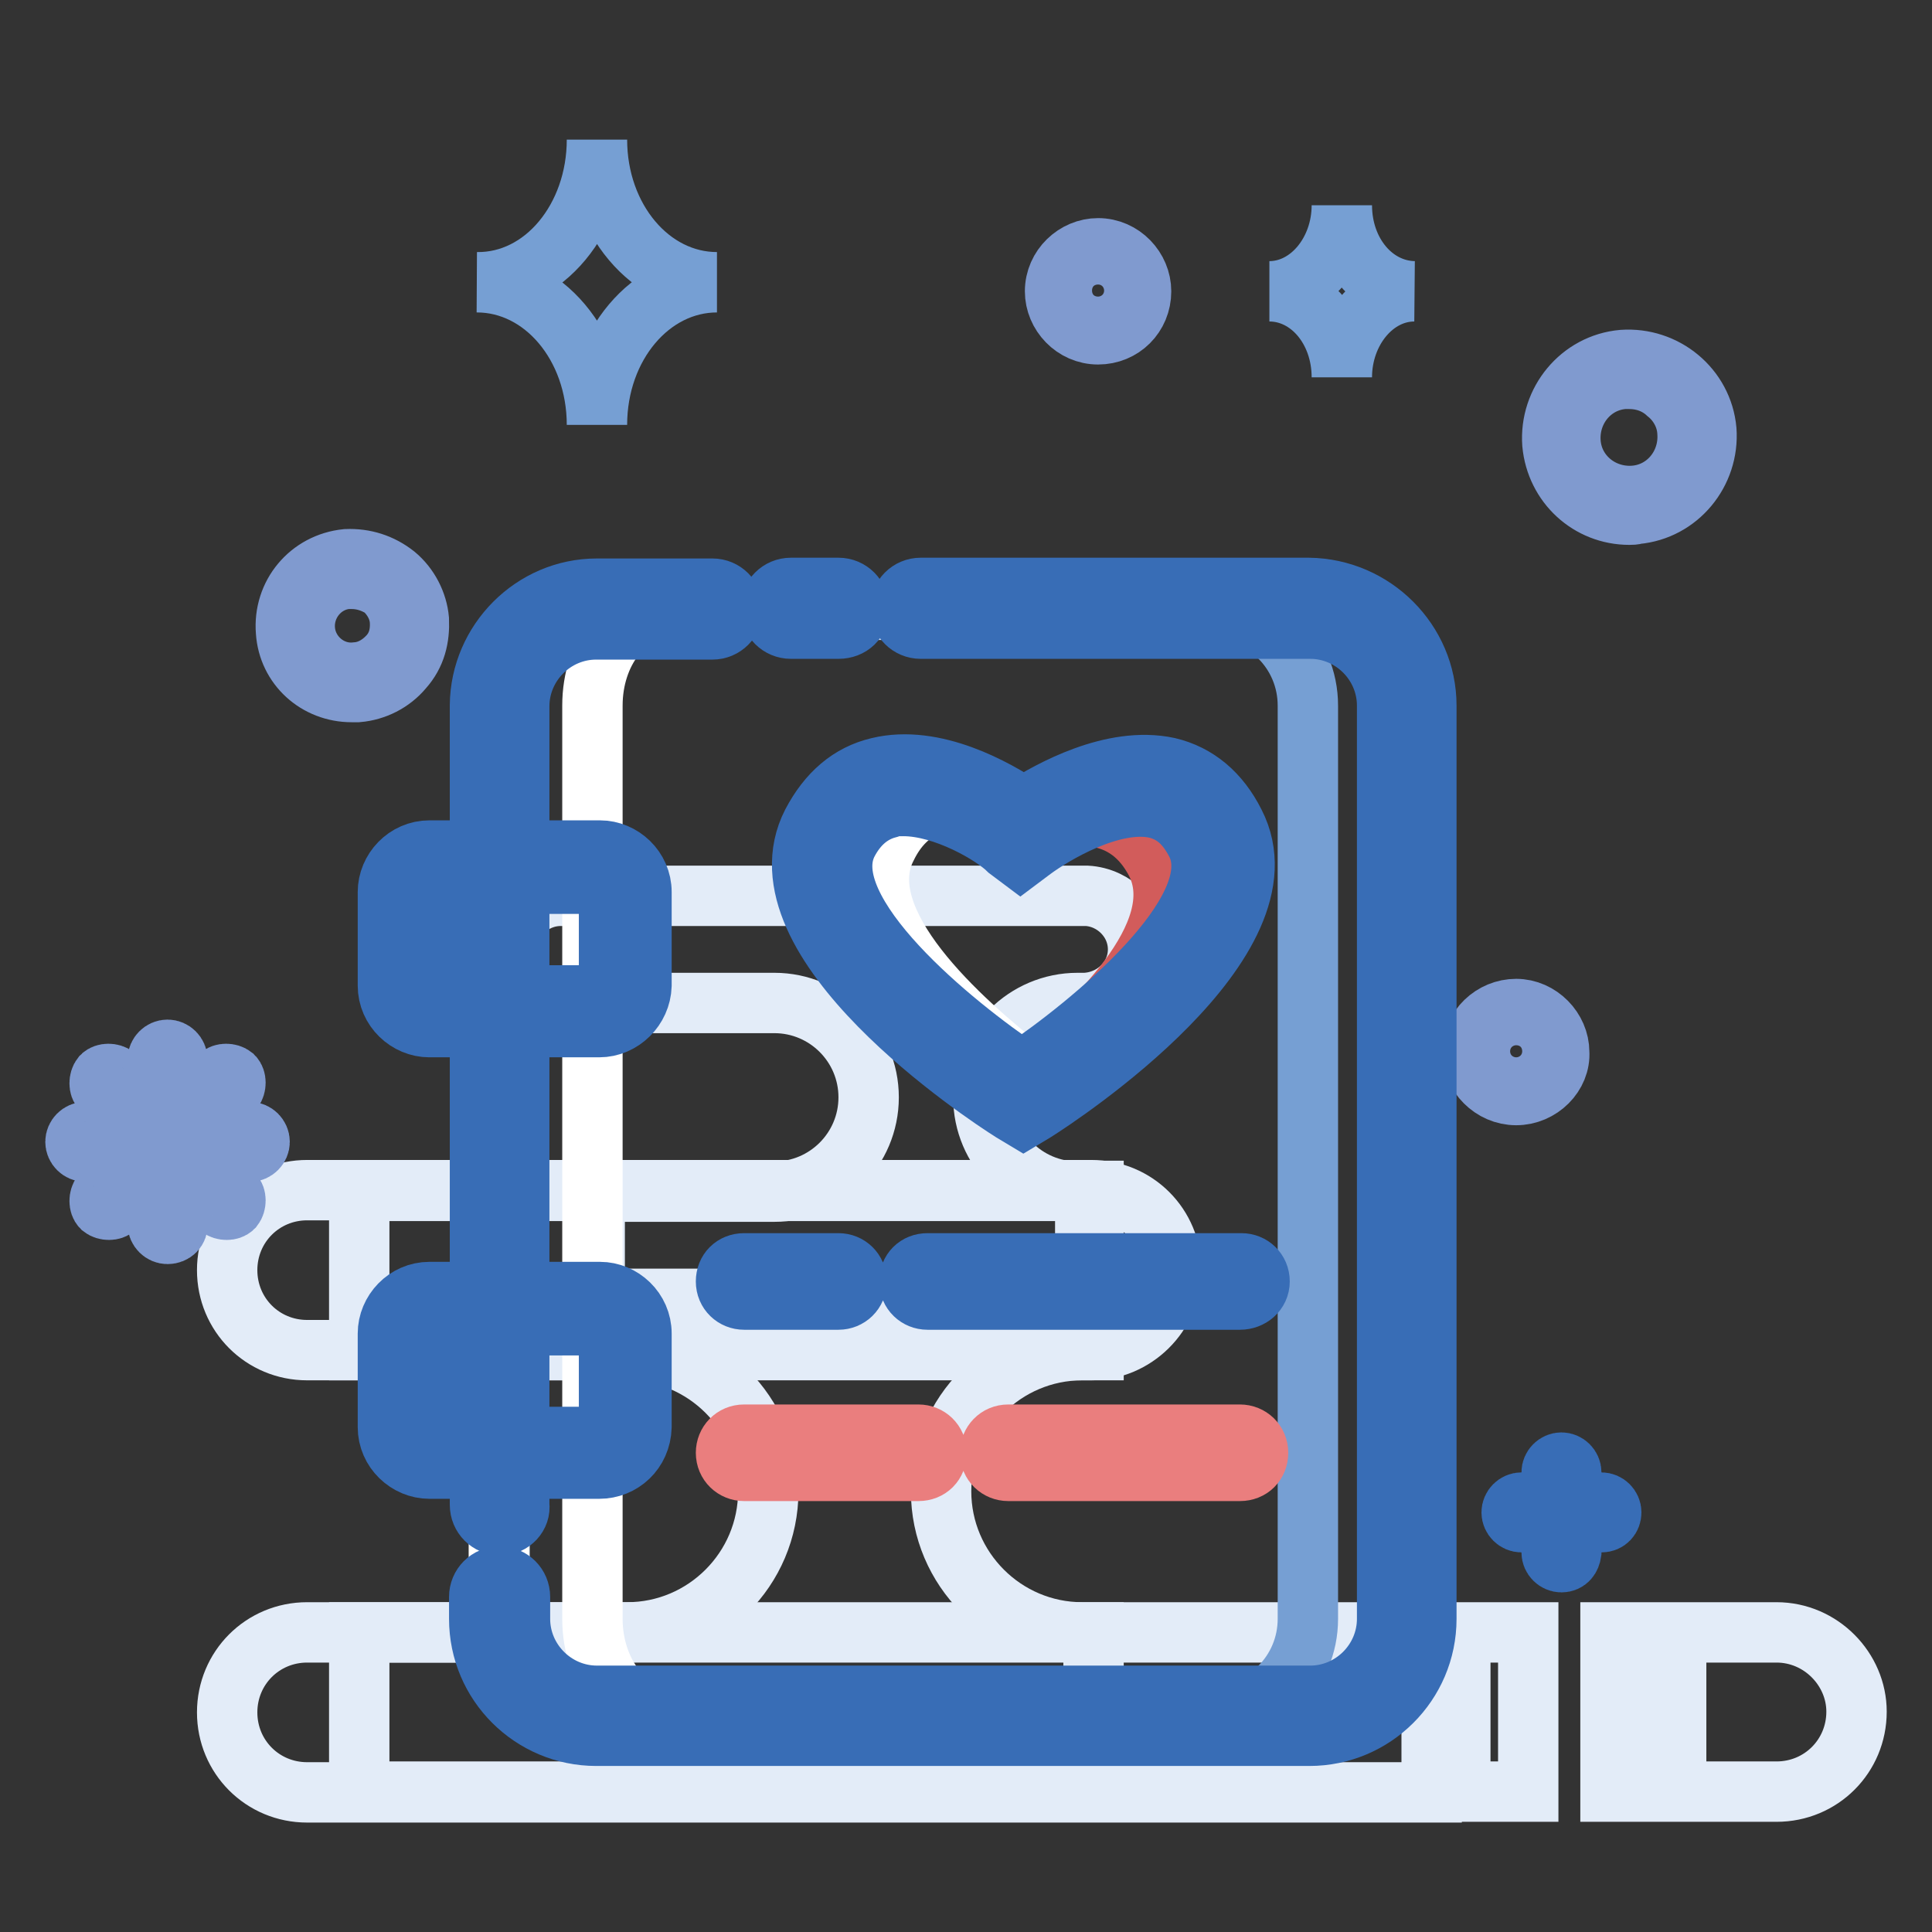
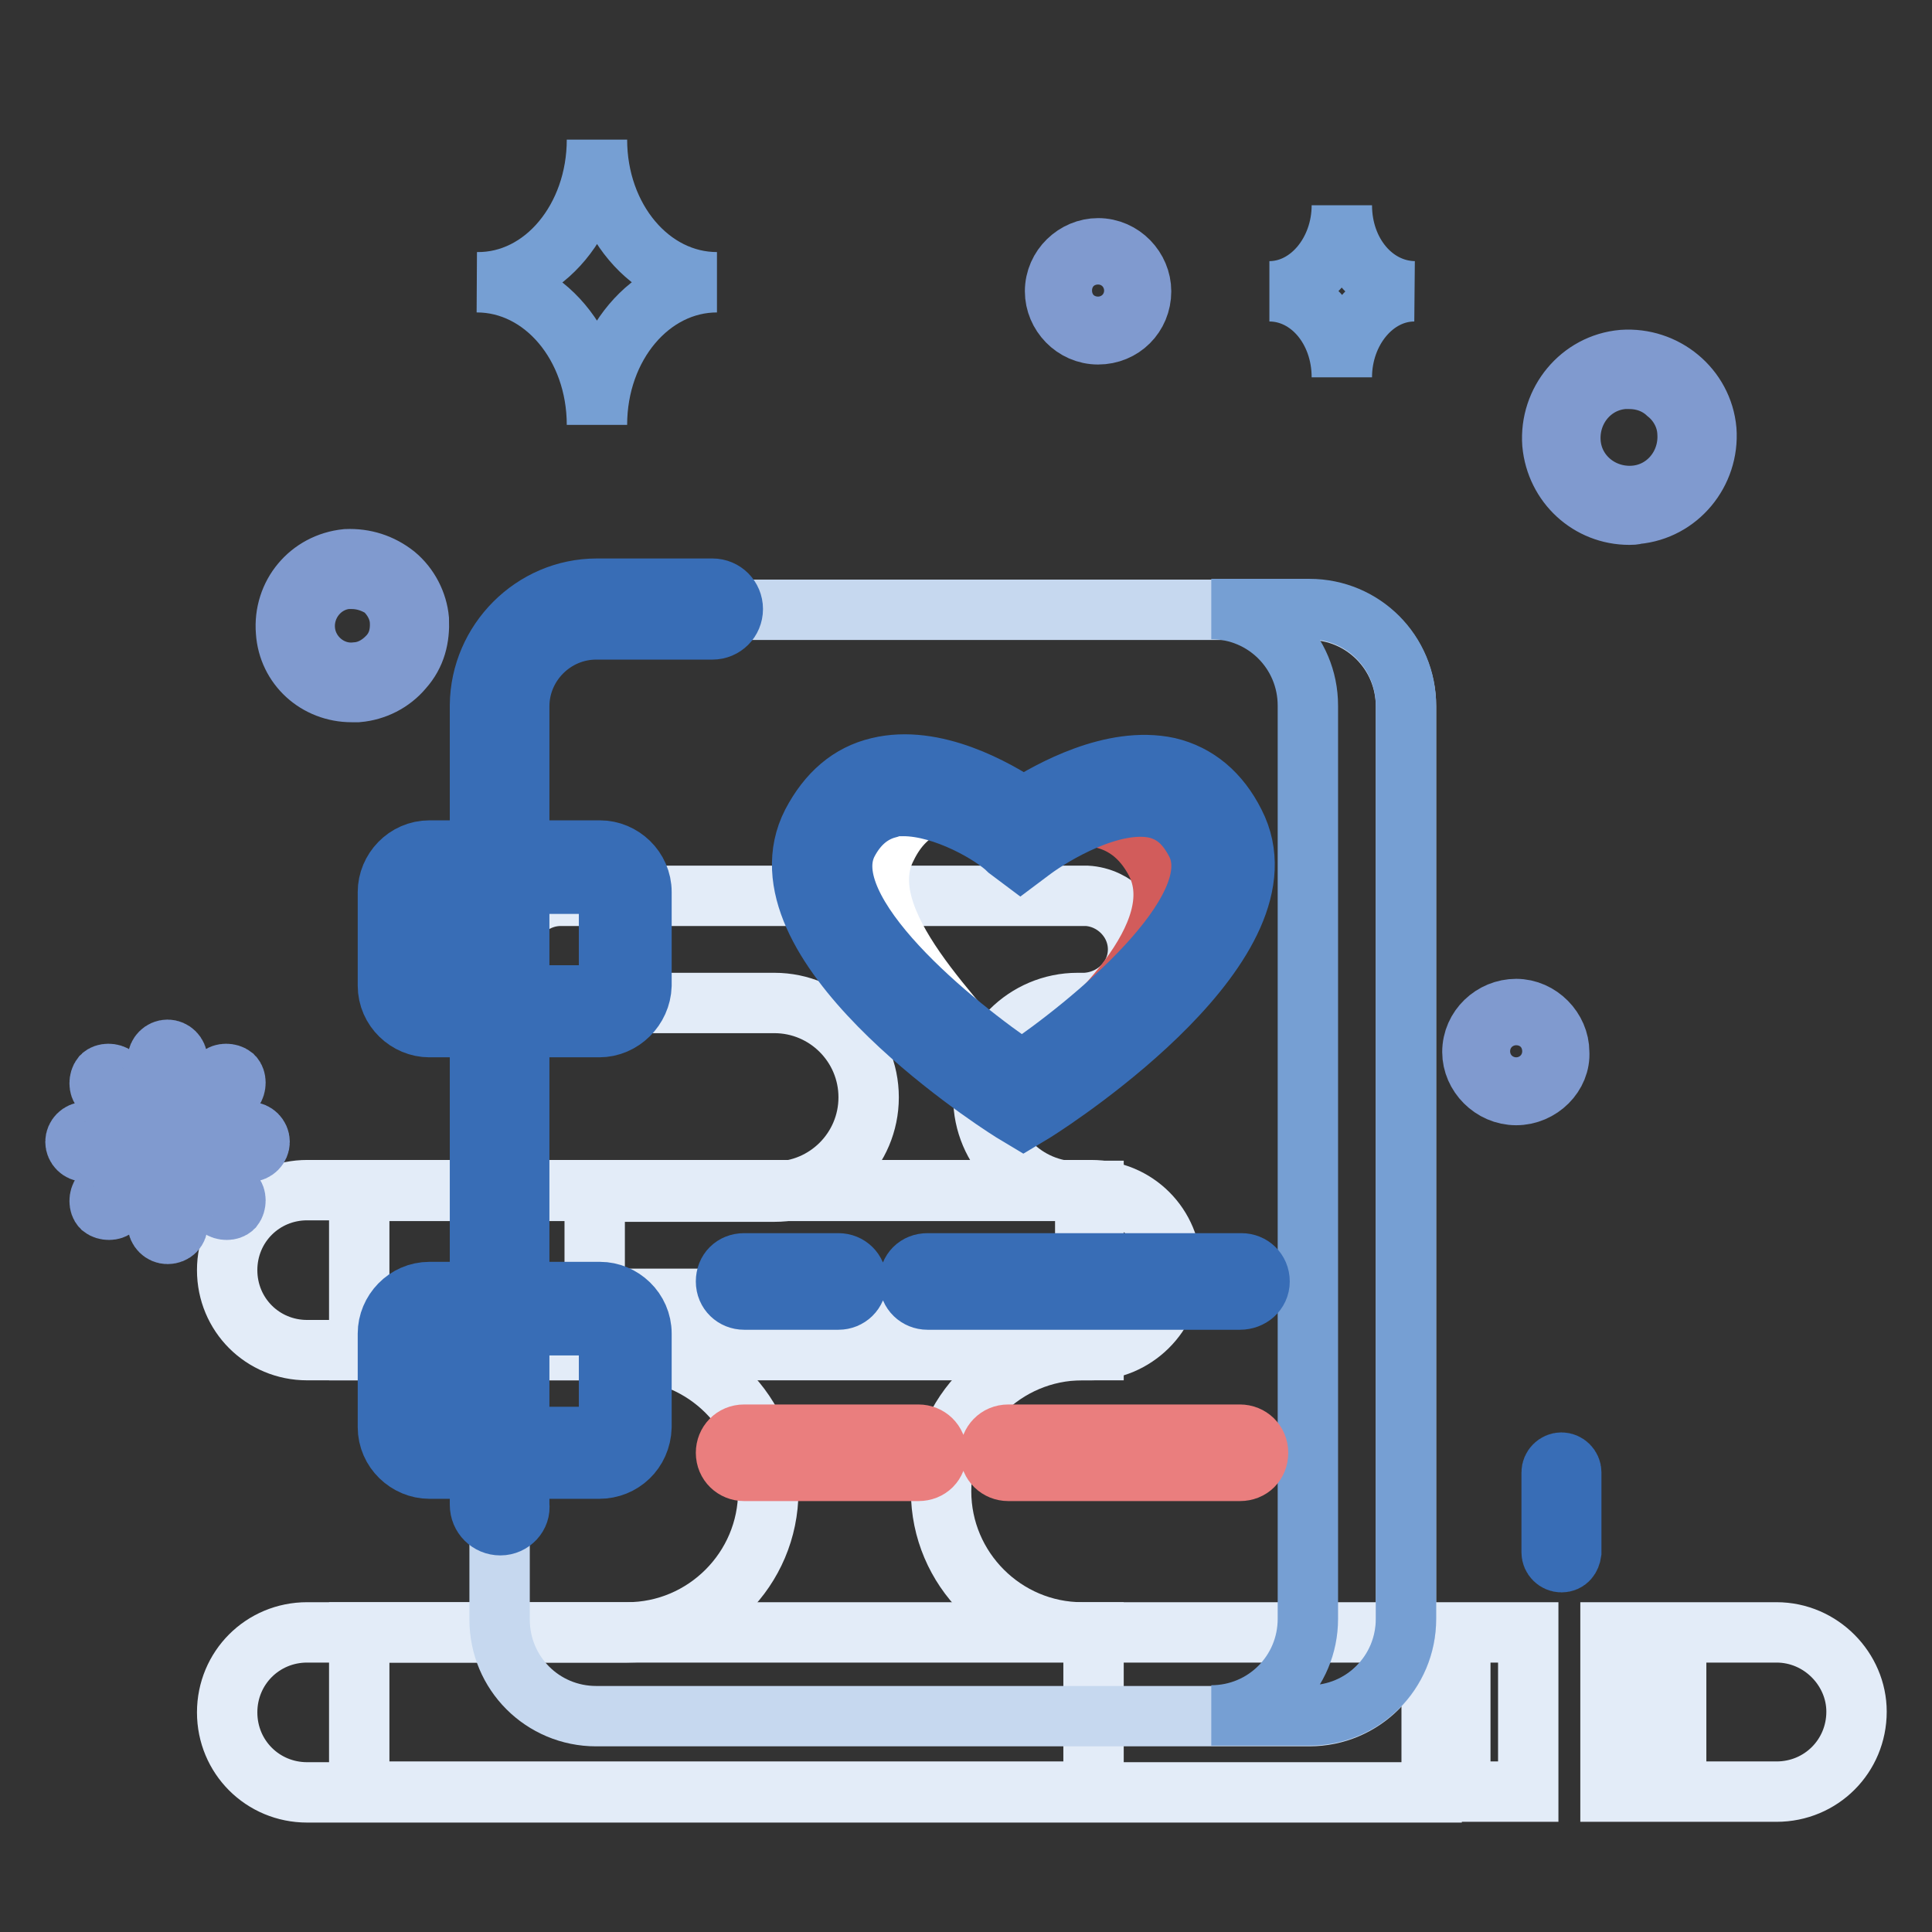
<svg xmlns="http://www.w3.org/2000/svg" version="1.1" x="0px" y="0px" viewBox="0 0 256 256" enable-background="new 0 0 256 256" xml:space="preserve">
  <rect x="0" y="0" width="256" height="256" fill="#333333" stroke="none" />
  <g>
    <path stroke-width="8" fill-opacity="0" stroke="#e3ecf8" d="M144.6,178.9H40.7c-5.9,0-10.6-4.7-10.6-10.6s4.7-10.6,10.6-10.6h103.9c5.9,0,10.6,4.7,10.6,10.6 S150.3,178.9,144.6,178.9z" />
    <path stroke-width="8" fill-opacity="0" stroke="#e3ecf8" d="M144.9,216.3h-1.5c-10.3,0-18.7-8.4-18.7-18.7c0-10.3,8.4-18.7,18.7-18.7h1.5v-21.1H47.6v21.1h35.5 c10.3,0,18.7,8.4,18.7,18.7c0,10.3-8.4,18.7-18.7,18.7H47.6v21.1h97.3V216.3L144.9,216.3z" />
    <path stroke-width="8" fill-opacity="0" stroke="#e3ecf8" d="M150.8,125.8c0-3.8-3.1-6.9-6.8-7.1H74.3c-3.8,0-7.1,3.1-7.1,7.1c0,4,3.1,7.1,7.1,7.1h28.3 c6.9,0,12.5,5.6,12.5,12.5c0,6.9-5.6,12.5-12.5,12.5H78.8v14.2h65v-14.2h-1c-6.9,0-12.5-5.6-12.5-12.5c0-6.9,5.6-12.5,12.5-12.5h1 C147.7,132.7,150.8,129.6,150.8,125.8z M189.7,216.3h-149c-5.9,0-10.6,4.7-10.6,10.6c0,5.9,4.7,10.6,10.6,10.6h149V216.3z  M193.5,216.3h9v21.1h-9V216.3z M213.4,216.3h5.7v21.1h-5.7V216.3z M235.4,216.3h-13.3v21.1h13.3c5.9,0,10.6-4.7,10.6-10.6 C246,221.2,241.3,216.3,235.4,216.3z" />
    <path stroke-width="8" fill-opacity="0" stroke="#809acf" d="M215.9,68.2c-5.3,0-9.7-4-10.2-9.4c-0.4-5.6,3.7-10.6,9.3-11.1c5.6-0.4,10.6,3.7,11.1,9.3 c0.4,5.6-3.7,10.6-9.3,11.1C216.5,68.2,216.2,68.2,215.9,68.2z M215.9,50.2h-0.7c-4.3,0.3-7.4,4.1-7.1,8.4c0.3,4.3,4.1,7.4,8.4,7.1 c4.3-0.3,7.4-4.1,7.1-8.4c-0.1-2.1-1.2-4-2.7-5.2C219.5,50.8,217.7,50.2,215.9,50.2z M46.6,91.7c-4.6,0-8.4-3.4-8.7-8 c-0.4-4.9,3.1-9.1,8-9.6c2.4-0.1,4.6,0.6,6.5,2.1c1.8,1.5,2.9,3.7,3.1,5.9c0.1,2.4-0.4,4.6-2.1,6.5c-1.5,1.8-3.7,2.9-6,3.1H46.6 L46.6,91.7z M46.6,76.7H46c-3.4,0.3-5.9,3.4-5.6,6.8c0.3,3.4,3.4,6,6.8,5.6c1.6-0.1,3.1-0.9,4.3-2.2s1.6-2.9,1.5-4.6 c-0.1-1.6-0.9-3.1-2.2-4.3C49.4,77.1,48,76.7,46.6,76.7z" />
    <path stroke-width="8" fill-opacity="0" stroke="#809acf" d="M22.2,163.5c-0.7,0-1.3-0.6-1.3-1.3v-7.8l-5.6,5.6c-0.4,0.4-1.3,0.4-1.8,0c-0.4-0.4-0.4-1.3,0-1.8l5.6-5.6 h-7.8c-0.7,0-1.3-0.6-1.3-1.3c0-0.7,0.6-1.3,1.3-1.3h7.8l-5.6-5.6c-0.4-0.4-0.4-1.3,0-1.8c0.4-0.4,1.3-0.4,1.8,0l5.6,5.6v-7.8 c0-0.7,0.6-1.3,1.3-1.3c0.7,0,1.3,0.6,1.3,1.3v7.8l5.6-5.6c0.4-0.4,1.3-0.4,1.8,0c0.4,0.4,0.4,1.3,0,1.8l-5.6,5.6h7.8 c0.7,0,1.3,0.6,1.3,1.3c0,0.7-0.6,1.3-1.3,1.3h-7.8l5.6,5.6c0.4,0.4,0.4,1.3,0,1.8c-0.4,0.4-1.3,0.4-1.8,0l-5.6-5.6v7.8 C23.6,162.9,23,163.5,22.2,163.5z" />
-     <path stroke-width="8" fill-opacity="0" stroke="#386db6" d="M212.2,201.7h-10.6c-0.7,0-1.3-0.6-1.3-1.3s0.6-1.3,1.3-1.3h10.6c0.7,0,1.3,0.6,1.3,1.3 S213,201.7,212.2,201.7z" />
    <path stroke-width="8" fill-opacity="0" stroke="#386db6" d="M206.9,207c-0.7,0-1.3-0.6-1.3-1.3v-10.6c0-0.7,0.6-1.3,1.3-1.3c0.7,0,1.3,0.6,1.3,1.3v10.6 C208.1,206.4,207.7,207,206.9,207z" />
    <path stroke-width="8" fill-opacity="0" stroke="#769fd3" d="M177.8,27.2c0,6.2-4.3,11.4-9.6,11.4c5.3,0,9.6,5,9.6,11.4c0-6.2,4.3-11.4,9.6-11.4 C182,38.5,177.8,33.5,177.8,27.2L177.8,27.2z" />
    <path stroke-width="8" fill-opacity="0" stroke="#809acf" d="M200.9,145.1c-3.2,0-5.8-2.7-5.8-5.7c0-3.2,2.7-5.7,5.8-5.7c3.1,0,5.7,2.7,5.7,5.7 C206.8,142.4,204.1,145.1,200.9,145.1z M200.9,136.1c-1.8,0-3.2,1.5-3.2,3.2s1.5,3.2,3.2,3.2c1.8,0,3.2-1.5,3.2-3.2 S202.7,136.1,200.9,136.1z M145.5,44.3c-3.2,0-5.7-2.7-5.7-5.7c0-3.2,2.7-5.7,5.7-5.7c3.2,0,5.7,2.7,5.7,5.7 C151.2,41.8,148.7,44.3,145.5,44.3z M145.5,35.3c-1.8,0-3.2,1.5-3.2,3.2c0,1.8,1.5,3.2,3.2,3.2s3.2-1.5,3.2-3.2 C148.7,36.8,147.2,35.3,145.5,35.3z" />
    <path stroke-width="8" fill-opacity="0" stroke="#769fd3" d="M79.1,18.5c0,10.5,7.1,18.9,15.9,18.9c-8.8,0-15.9,8.4-15.9,18.9c0-10.5-7.1-18.9-15.9-18.9 C72.1,37.5,79.1,28.9,79.1,18.5z" />
    <path stroke-width="8" fill-opacity="0" stroke="#c6d8ef" d="M173.5,227.4H79c-7.1,0-12.8-5.7-12.8-12.8v-121c0-7.1,5.7-12.8,12.8-12.8h94.5c7.1,0,12.8,5.7,12.8,12.8 v121C186.3,221.6,180.6,227.4,173.5,227.4L173.5,227.4z" />
    <path stroke-width="8" fill-opacity="0" stroke="#769fd3" d="M173.5,80.7h-13c7.1,0,12.8,5.7,12.8,12.8v121c0,7.1-5.7,12.8-12.8,12.8h13c7.1,0,12.8-5.7,12.8-12.8v-121 C186.3,86.4,180.6,80.7,173.5,80.7L173.5,80.7z" />
-     <path stroke-width="8" fill-opacity="0" stroke="#ffffff" d="M78.5,214.5v-121c0-7.1,4.4-12.8,9.9-12.8H76c-5.5,0-9.9,5.7-9.9,12.8v121c0,7.1,4.4,12.8,9.9,12.8h12.4 C83,227.4,78.5,221.6,78.5,214.5z" />
-     <path stroke-width="8" fill-opacity="0" stroke="#386db6" d="M111.1,83.3h-6.3c-1.5,0-2.7-1.2-2.7-2.7c0-1.5,1.2-2.7,2.7-2.7h6.3c1.5,0,2.7,1.2,2.7,2.7 C113.9,82.2,112.7,83.3,111.1,83.3z M173.5,230H79c-8.5,0-15.5-6.9-15.5-15.5v-2.9c0-1.5,1.2-2.7,2.7-2.7c1.5,0,2.7,1.2,2.7,2.7 v2.9c0,5.6,4.6,10.2,10.2,10.2h94.5c5.6,0,10.2-4.6,10.2-10.2v-121c0-5.6-4.6-10.2-10.2-10.2H122c-1.5,0-2.7-1.2-2.7-2.7 c0-1.5,1.2-2.7,2.7-2.7h51.4C182,78,189,85,189,93.5v121C189,223.1,182,230,173.5,230z" />
    <path stroke-width="8" fill-opacity="0" stroke="#386db6" d="M66.3,202.1c-1.5,0-2.7-1.2-2.7-2.7v-106C63.7,85,70.6,78,79.1,78h15.3c1.5,0,2.7,1.2,2.7,2.7 c0,1.5-1.2,2.7-2.7,2.7H79c-5.6,0-10.2,4.6-10.2,10.2v105.8C69,200.8,67.8,202.1,66.3,202.1z M164.3,172.2h-41.4 c-1.3,0-2.4-1-2.4-2.4s1-2.4,2.4-2.4h41.6c1.3,0,2.4,1,2.4,2.4S165.7,172.2,164.3,172.2z M111.1,172.2H98.6c-1.3,0-2.4-1-2.4-2.4 s1-2.4,2.4-2.4h12.5c1.3,0,2.4,1,2.4,2.4S112.4,172.2,111.1,172.2z" />
    <path stroke-width="8" fill-opacity="0" stroke="#ea7e7e" d="M164.3,194.9h-30.7c-1.3,0-2.4-1-2.4-2.4c0-1.3,1-2.4,2.4-2.4h30.7c1.3,0,2.4,1,2.4,2.4 C166.7,193.9,165.7,194.9,164.3,194.9z M121.7,194.9H98.6c-1.3,0-2.4-1-2.4-2.4c0-1.3,1-2.4,2.4-2.4h23.1c1.3,0,2.4,1,2.4,2.4 C124.1,193.9,123.1,194.9,121.7,194.9z" />
    <path stroke-width="8" fill-opacity="0" stroke="#769fd3" d="M161.1,110.2c-7.1-14-25.6,0-25.6,0s-18.6-14-25.6,0c-7.1,14,25.6,34.8,25.6,34.8S168.2,124.2,161.1,110.2z " />
    <path stroke-width="8" fill-opacity="0" stroke="#ea7e7e" d="M161.1,110.2c-7.1-14-25.6,0-25.6,0s-18.6-14-25.6,0c-7.1,14,25.6,34.8,25.6,34.8S168.2,124.2,161.1,110.2z " />
    <path stroke-width="8" fill-opacity="0" stroke="#d25c5b" d="M163.5,110.2c-5.5-10.8-17.5-5-23-1.8c4.7-0.9,9.7,0.1,12.7,5.9c4.7,9.4-8.4,21.8-17.7,29 c1.5,1,2.4,1.5,2.4,1.5S170.5,124.2,163.5,110.2z" />
-     <path stroke-width="8" fill-opacity="0" stroke="#ffffff" d="M117.5,112.2c2.7-5.5,7.2-6.6,11.5-6c-6-3.1-15.9-6.5-20.8,2.9c-7.1,14,25.6,34.8,25.6,34.8 s0.9-0.6,2.5-1.6C127.2,135.2,112.4,122,117.5,112.2L117.5,112.2z" />
+     <path stroke-width="8" fill-opacity="0" stroke="#ffffff" d="M117.5,112.2c2.7-5.5,7.2-6.6,11.5-6c-6-3.1-15.9-6.5-20.8,2.9c-7.1,14,25.6,34.8,25.6,34.8 C127.2,135.2,112.4,122,117.5,112.2L117.5,112.2z" />
    <path stroke-width="8" fill-opacity="0" stroke="#386db6" d="M135.6,148.2l-1.5-0.9c-3.5-2.2-34.5-22.6-26.5-38.2c2.1-4,5-6.5,8.8-7.4c7.4-1.8,15.6,2.9,19.2,5.3 c3.5-2.2,11.8-6.9,19.2-5.3c3.8,0.9,6.8,3.4,8.8,7.4c8,15.6-23,36-26.5,38.2L135.6,148.2L135.6,148.2z M119.7,106.8 c-0.7,0-1.5,0-2.1,0.3c-2.2,0.6-4,2.1-5.3,4.6c-4.6,9.1,14.3,24.3,23.1,30.2c8.8-5.9,27.7-21.2,23.1-30.2c-1.3-2.5-2.9-4-5.3-4.6 c-5.8-1.3-13.7,3.5-16.4,5.5l-1.6,1.2l-1.6-1.2C131.6,110.6,125.1,106.8,119.7,106.8L119.7,106.8z" />
    <path stroke-width="8" fill-opacity="0" stroke="#ffffff" d="M79.4,134H56.9c-1.8,0-3.2-1.5-3.2-3.2v-12.4c0-1.8,1.5-3.2,3.2-3.2h22.6c1.8,0,3.2,1.5,3.2,3.2v12.4 C82.8,132.6,81.2,134,79.4,134z" />
    <path stroke-width="8" fill-opacity="0" stroke="#386db6" d="M79.4,136.1H56.9c-2.9,0-5.5-2.4-5.5-5.5v-12.4c0-2.9,2.4-5.5,5.5-5.5h22.6c2.9,0,5.5,2.4,5.5,5.5v12.4 C84.9,133.6,82.4,136.1,79.4,136.1z M56.9,117.1c-0.7,0-1.2,0.6-1.2,1.2v12.4c0,0.7,0.6,1.2,1.2,1.2h22.6c0.7,0,1.2-0.6,1.2-1.2 v-12.4c0-0.7-0.6-1.2-1.2-1.2H56.9z" />
    <path stroke-width="8" fill-opacity="0" stroke="#ffffff" d="M79.4,192.6H56.9c-1.8,0-3.2-1.5-3.2-3.2v-12.4c0-1.8,1.5-3.2,3.2-3.2h22.6c1.8,0,3.2,1.5,3.2,3.2v12.4 C82.8,191.1,81.2,192.6,79.4,192.6z" />
    <path stroke-width="8" fill-opacity="0" stroke="#386db6" d="M79.4,194.6H56.9c-2.9,0-5.5-2.4-5.5-5.5v-12.4c0-2.9,2.4-5.5,5.5-5.5h22.6c2.9,0,5.5,2.4,5.5,5.5v12.4 C84.9,192.3,82.4,194.6,79.4,194.6L79.4,194.6z M56.9,175.6c-0.7,0-1.2,0.6-1.2,1.2v12.4c0,0.7,0.6,1.2,1.2,1.2h22.6 c0.7,0,1.2-0.6,1.2-1.2v-12.4c0-0.7-0.6-1.2-1.2-1.2H56.9z" />
  </g>
</svg>